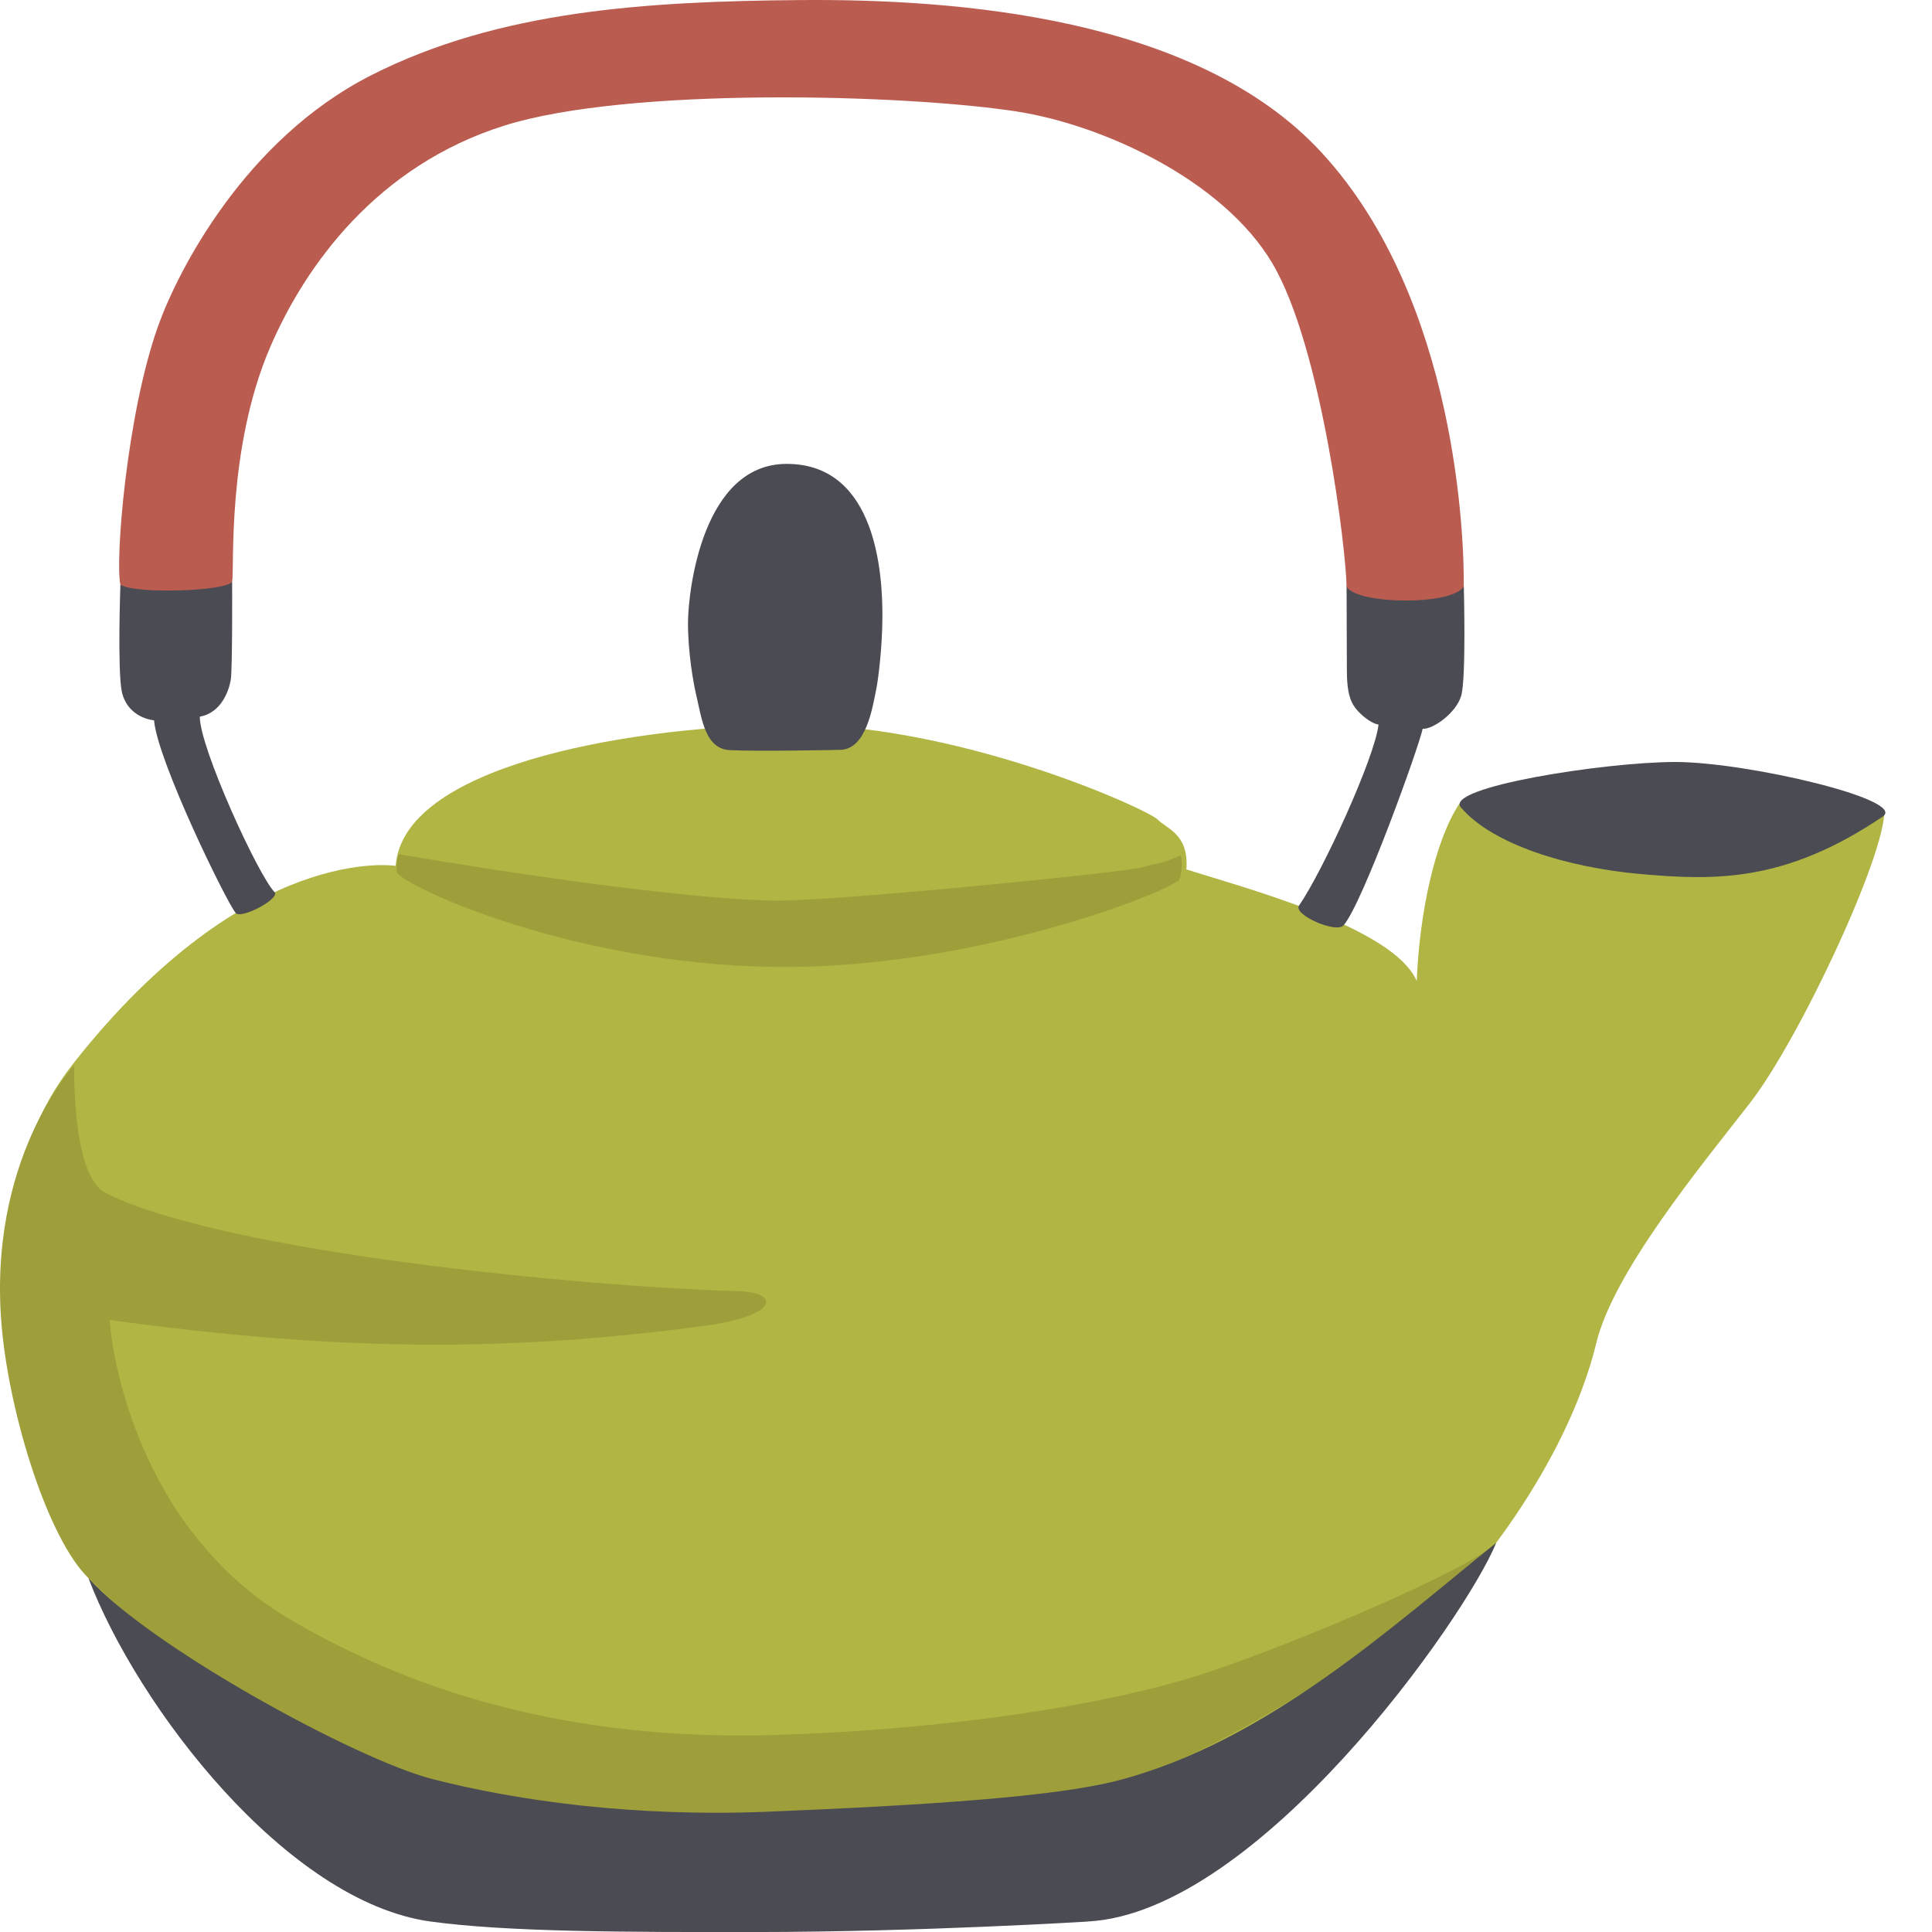
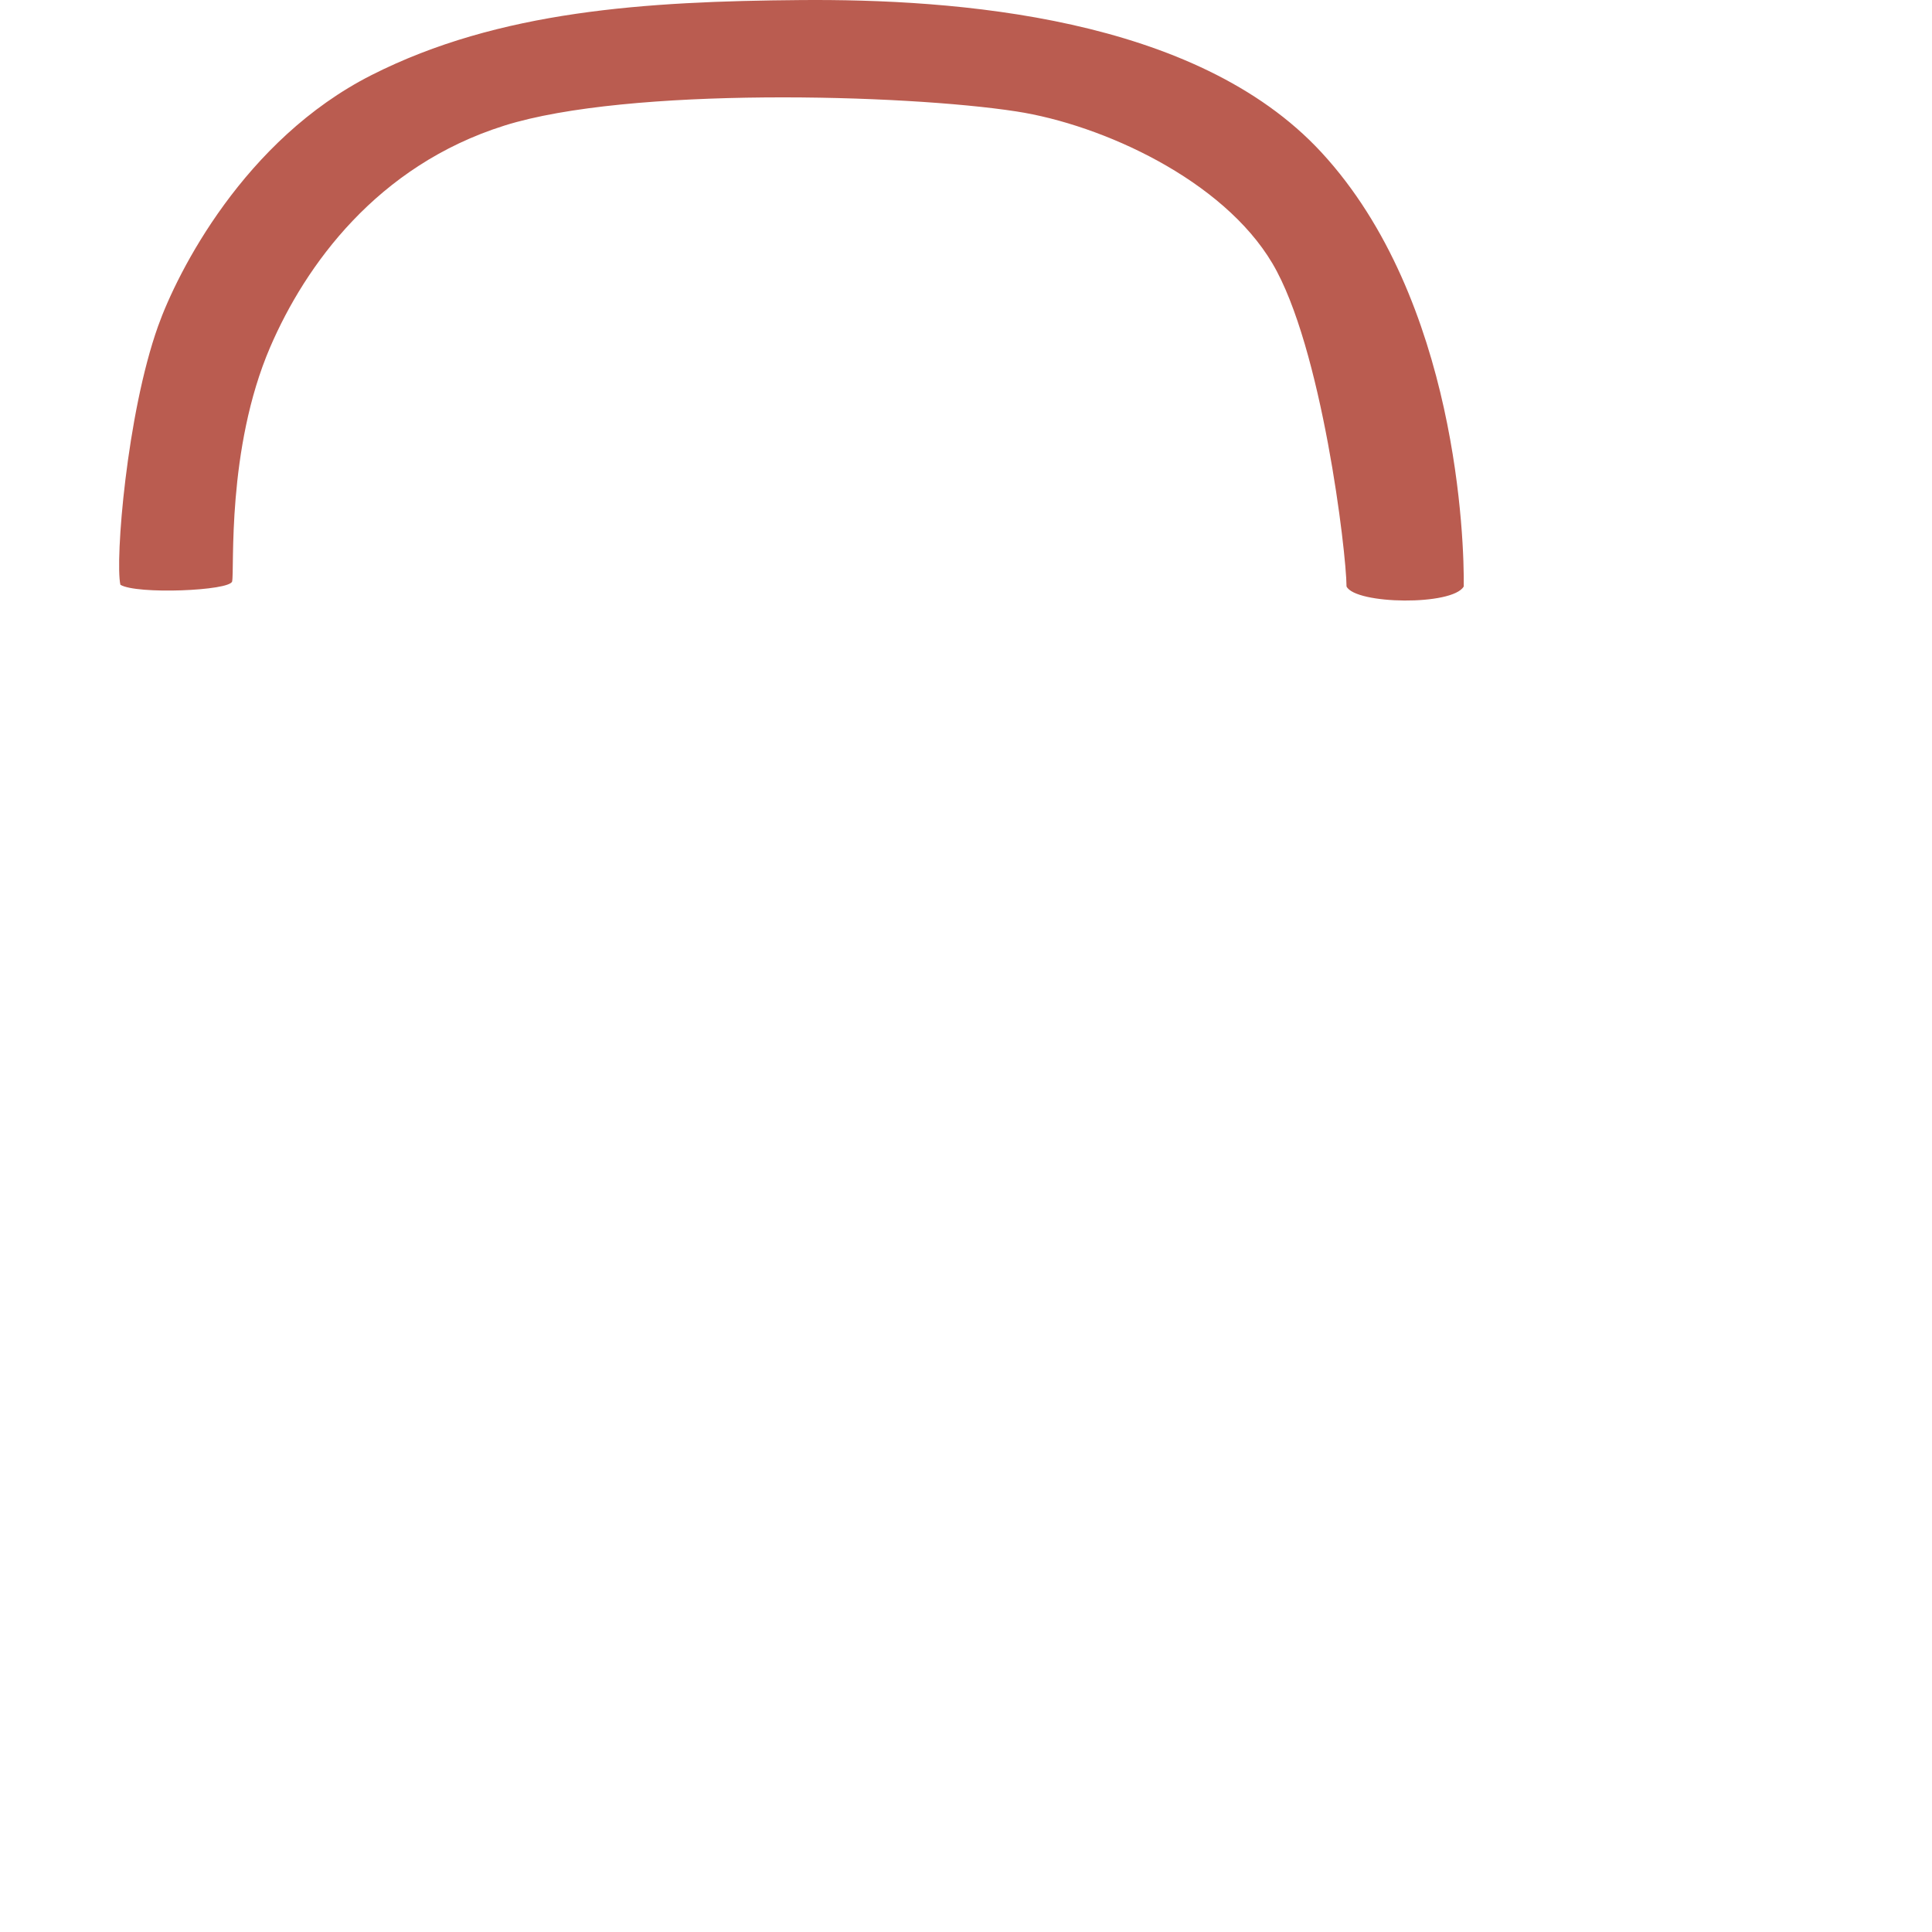
<svg xmlns="http://www.w3.org/2000/svg" viewBox="0 0 676.08 676.08">
-   <path d="M138.48 303s-51.75-8.42-112.91 69.25c-49.73 63.15-3.82 167.86 5.37 179.97 29.94 39.45 99.79 75.15 153.1 83.55 56.06 8.84 160.42 4.09 200.94-5.11 40.52-9.2 96.05-48.52 112.67-62.1 16.62-13.58 50.64-56.09 60.97-98.64 6.01-24.74 36.06-61.24 53.58-83.7 17.33-22.22 47.56-86.85 47.2-102.63-3.06-1.49-53.44 20.32-83.89 17.88-34.11-2.73-44.24-7-64.76-20.32-8.91 13.42-14.04 39.24-14.99 62.12-8.16-18.91-61.11-32.79-80.6-39.03.93-12.41-6.82-14.13-10.13-17.52s-70.65-34.36-131.56-33.15c-57.44 1.15-132.49 15.25-135 49.42Z" style="fill:#b0b544;stroke-width:0" />
-   <path d="M271.01 315.16c19.78.41 123.27-9.97 128.41-11.59 6.04-1.91 14.04-2.36 13.72-4.19s1.99 5.42-1.47 9.08-70.65 30.81-140.67 29.9-128.33-27.53-132.1-33.02c-.55-3.74.74-6.42.74-6.42s87.72 15.34 131.36 16.26Z" style="fill:#9e9e3a;stroke-width:0" />
-   <path d="M399.42 303.57c6.59-1.07 10.83-3.05 13.72-4.19.01 2.9.85 7.32-1.09 9.15M25.92 372.82c.08 21.13 2.68 40.57 11.38 44.85 42.19 20.75 167.15 32.64 221.15 34.17 14.45.41 14.59 8.59-12.56 12.2-66.56 8.85-125.59 9.15-207.53-2.14.63 10.98 9.42 73.22 63.42 104.95 54 31.73 112.4 42.1 170.17 40.27s115.33-9.99 151.54-22.17c32.65-10.98 91.99-36.41 100.07-45.05-25.66 26.94-78.55 62.65-117.24 78.78-37.57 15.66-114.46 23.63-160.74 25.66-55.78 2.44-138.57-18.2-214.64-92.12C16.89 538.56 3.6 496.03.69 465.26c-5.64-59.49 25.24-92.44 25.24-92.44Z" style="fill:#9e9e3a;stroke-width:0" />
-   <path d="M380.59 672.41c59.65-3.05 132.3-106.27 142.98-132.5-35.79 28.68-80.18 69.66-132.54 83.2-21.74 5.62-66.36 8.58-122.21 10.87-46.4 1.9-87.28-3.66-117.55-11.43-26.8-6.88-99.09-46.53-120.32-70.31 17.16 45.14 69.45 113.35 119.82 120.19 27 3.66 67.63 3.71 114.28 3.66 57.35-.06 115.54-3.66 115.54-3.66ZM511.19 282.52c11.02 12.96 37.27 21.07 62.95 23.34s50.45 3.06 84.72-20.13c8.7-5.89-47.72-19.08-72.57-19.08s-81.06 8.85-75.09 15.86ZM294.56 262.39c8.58-.81 10.67-14.24 12.14-21.56.6-2.99 2.09-14.36 2.09-25.42 0-13.42-1.67-53.08-33.49-53.08-29.57 0-34.46 44.63-34.54 55.32-.08 10.69 1.99 21.79 2.8 25.22 2.01 8.54 3.12 19.2 11.84 19.63 10.48.52 39.15-.11 39.15-.11ZM42.12 204.63l39.11-1.18s.15 30.77-.48 34.45-3.22 11.52-10.83 12.89c-.06 10.75 20.36 55.42 26.16 61.41 2.12 2.19-11.66 9.57-13.6 7.29-3.21-3.78-27.4-53.3-28.57-67.41-5.89-.76-10.2-4.65-11.3-10.14-1.54-7.68-.48-37.32-.48-37.32ZM470.17 323.81c6.59-7.53 26.28-62.18 27.68-68.79 3.45.31 11.68-5.42 13.47-11.52 1.8-6.1.92-38.26.92-38.26h-41.02s.1 23.82.1 28.09.01 9.66 2.29 13.44c1.69 2.8 6.03 6.41 8.78 6.77-1.19 11.33-19.49 51.33-27.81 63.35-2.19 3.16 13 9.88 15.59 6.92Z" style="fill:#4b4b53;stroke-width:0" />
  <path d="M81.23 203.45c.88-3.83-2.05-46.31 13.33-82.01 12.32-28.58 37.36-63.46 81.94-77.49 43.33-13.64 140.03-10.98 179.14-4.96 30.25 4.66 72.3 23.96 89.61 53.16 17.31 29.2 25.9 101.08 25.95 113.08 3.14 6.3 37.1 6.81 41.02 0 .21-15.46-2.1-100.26-49.82-151.93C418.47 5.72 334.23-.42 280.12.02S174.63 3.68 130.04 26.26s-67.99 68.97-74.72 87.86c-10.99 30.81-15.08 82.07-13.19 90.51 5.66 3.46 38.35 2.13 39.11-1.18Z" style="fill:#ba5c50;stroke-width:0" />
</svg>